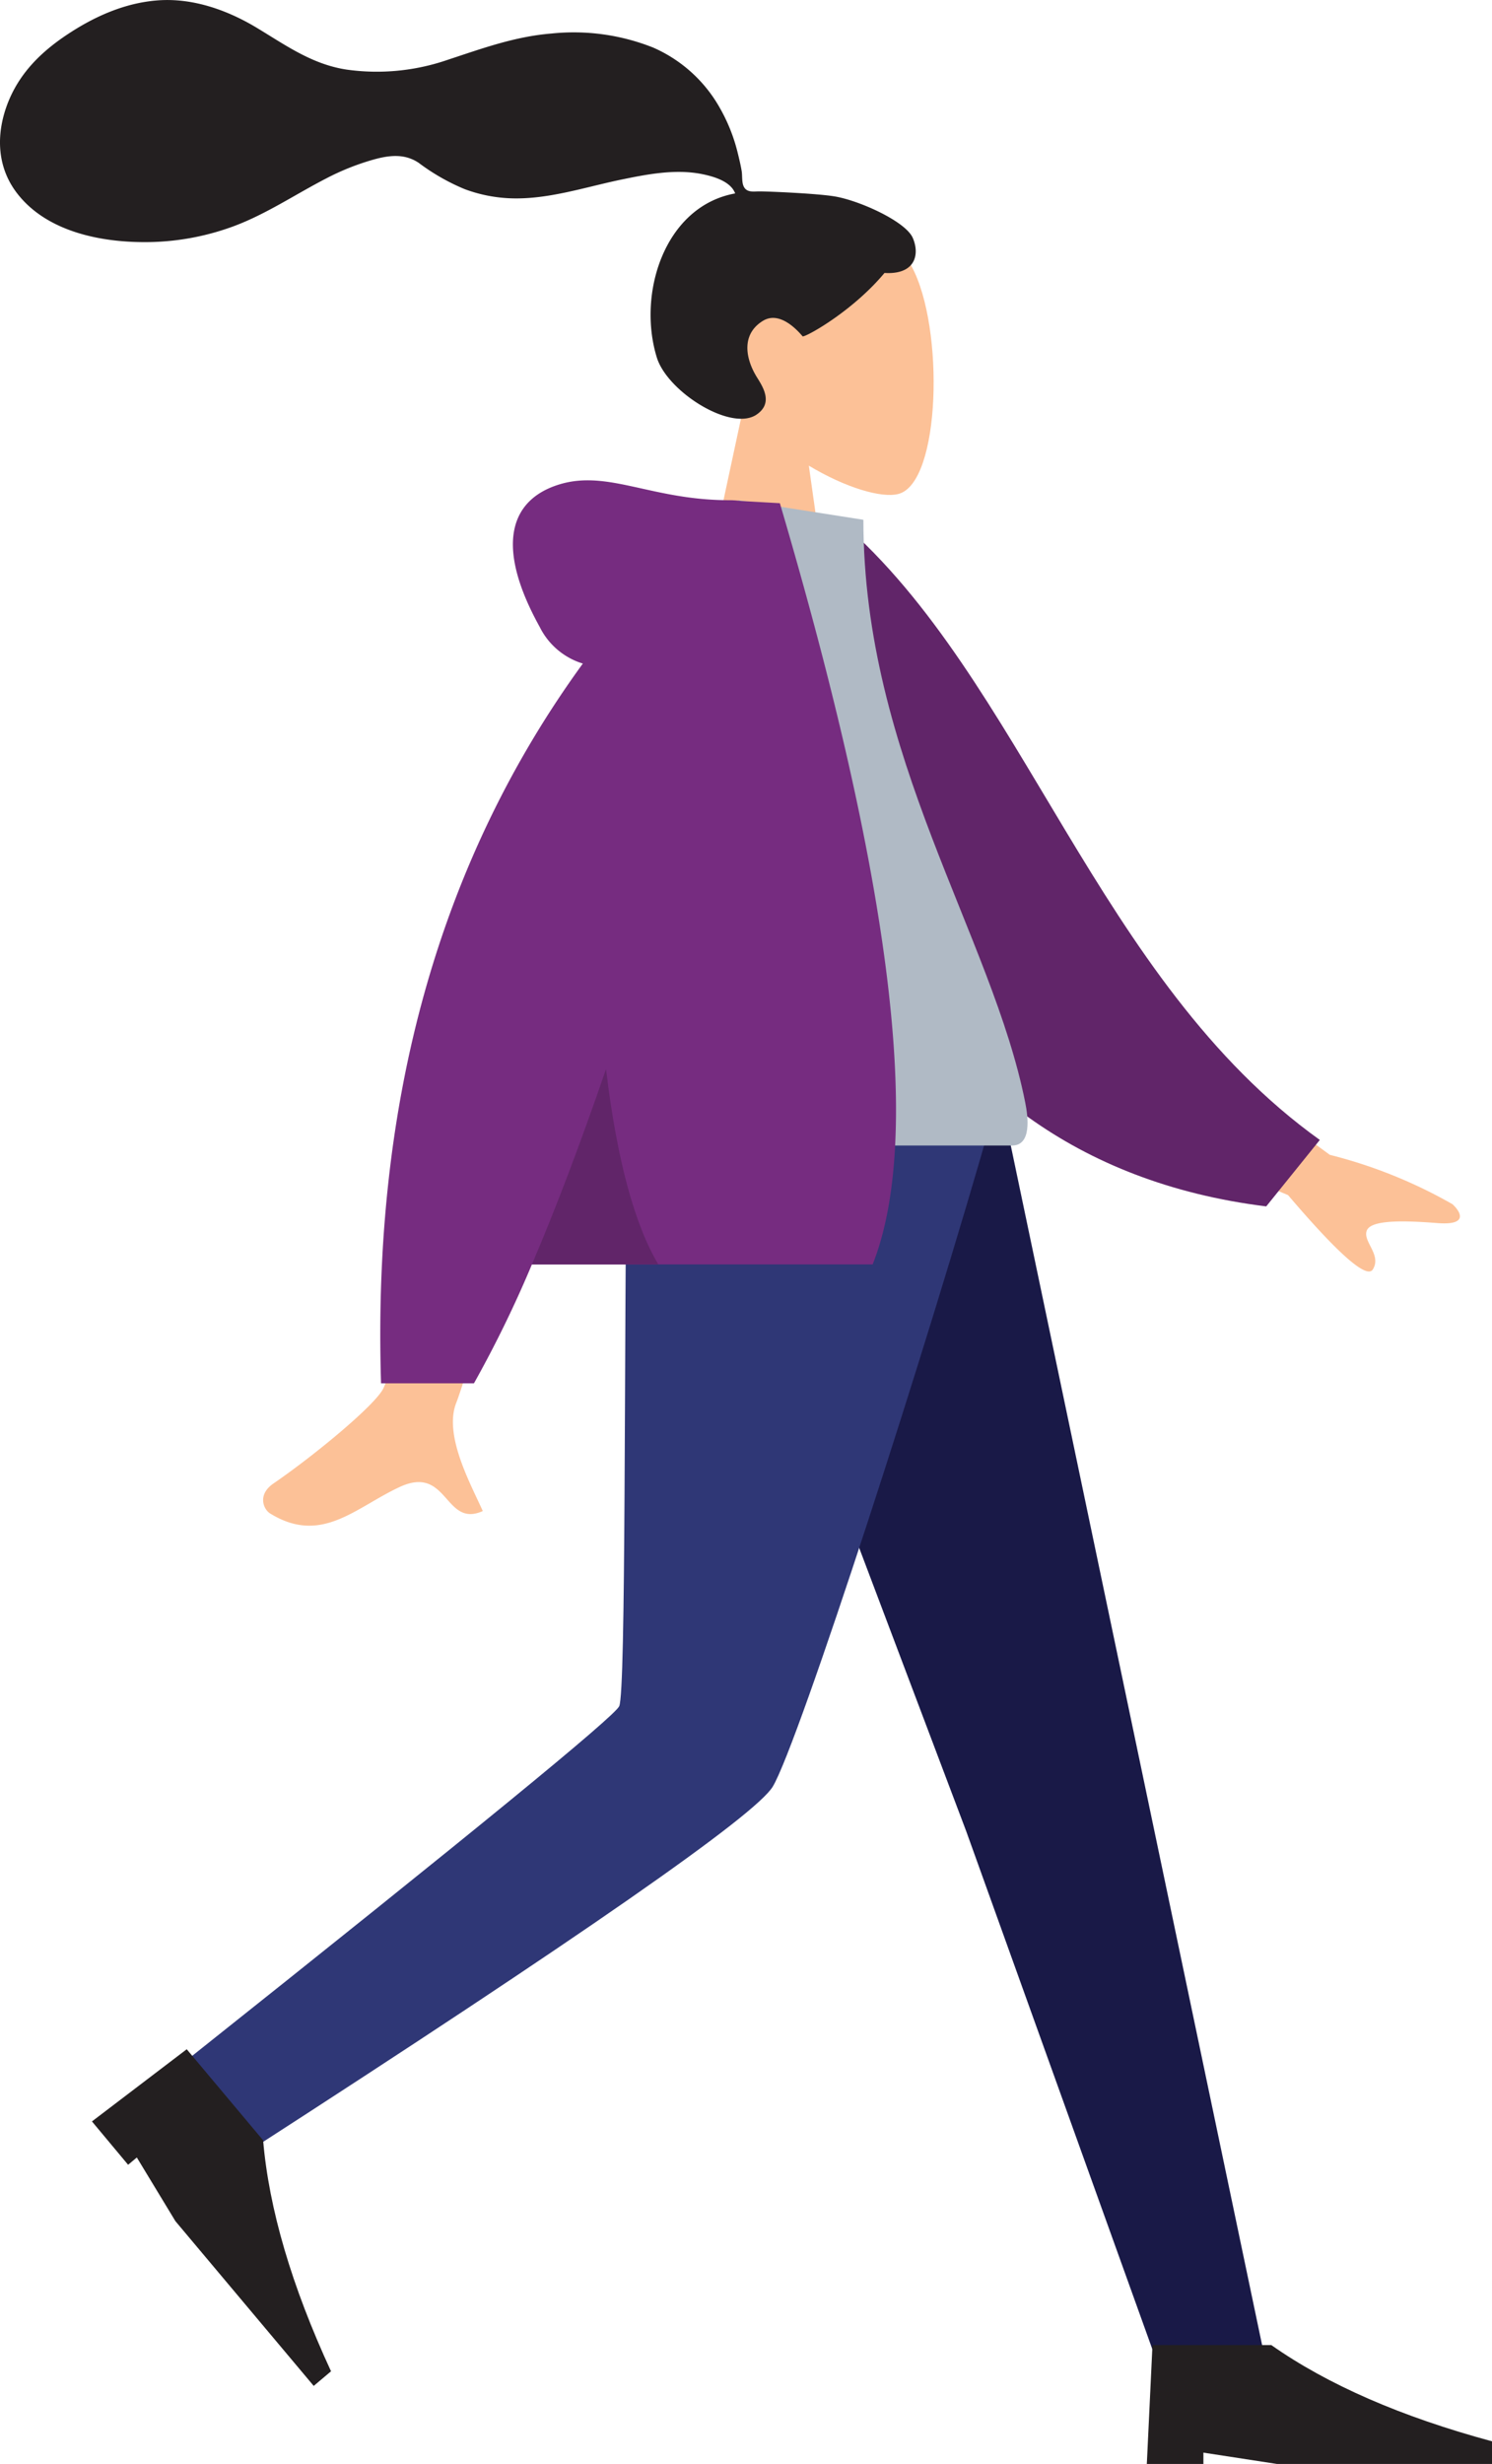
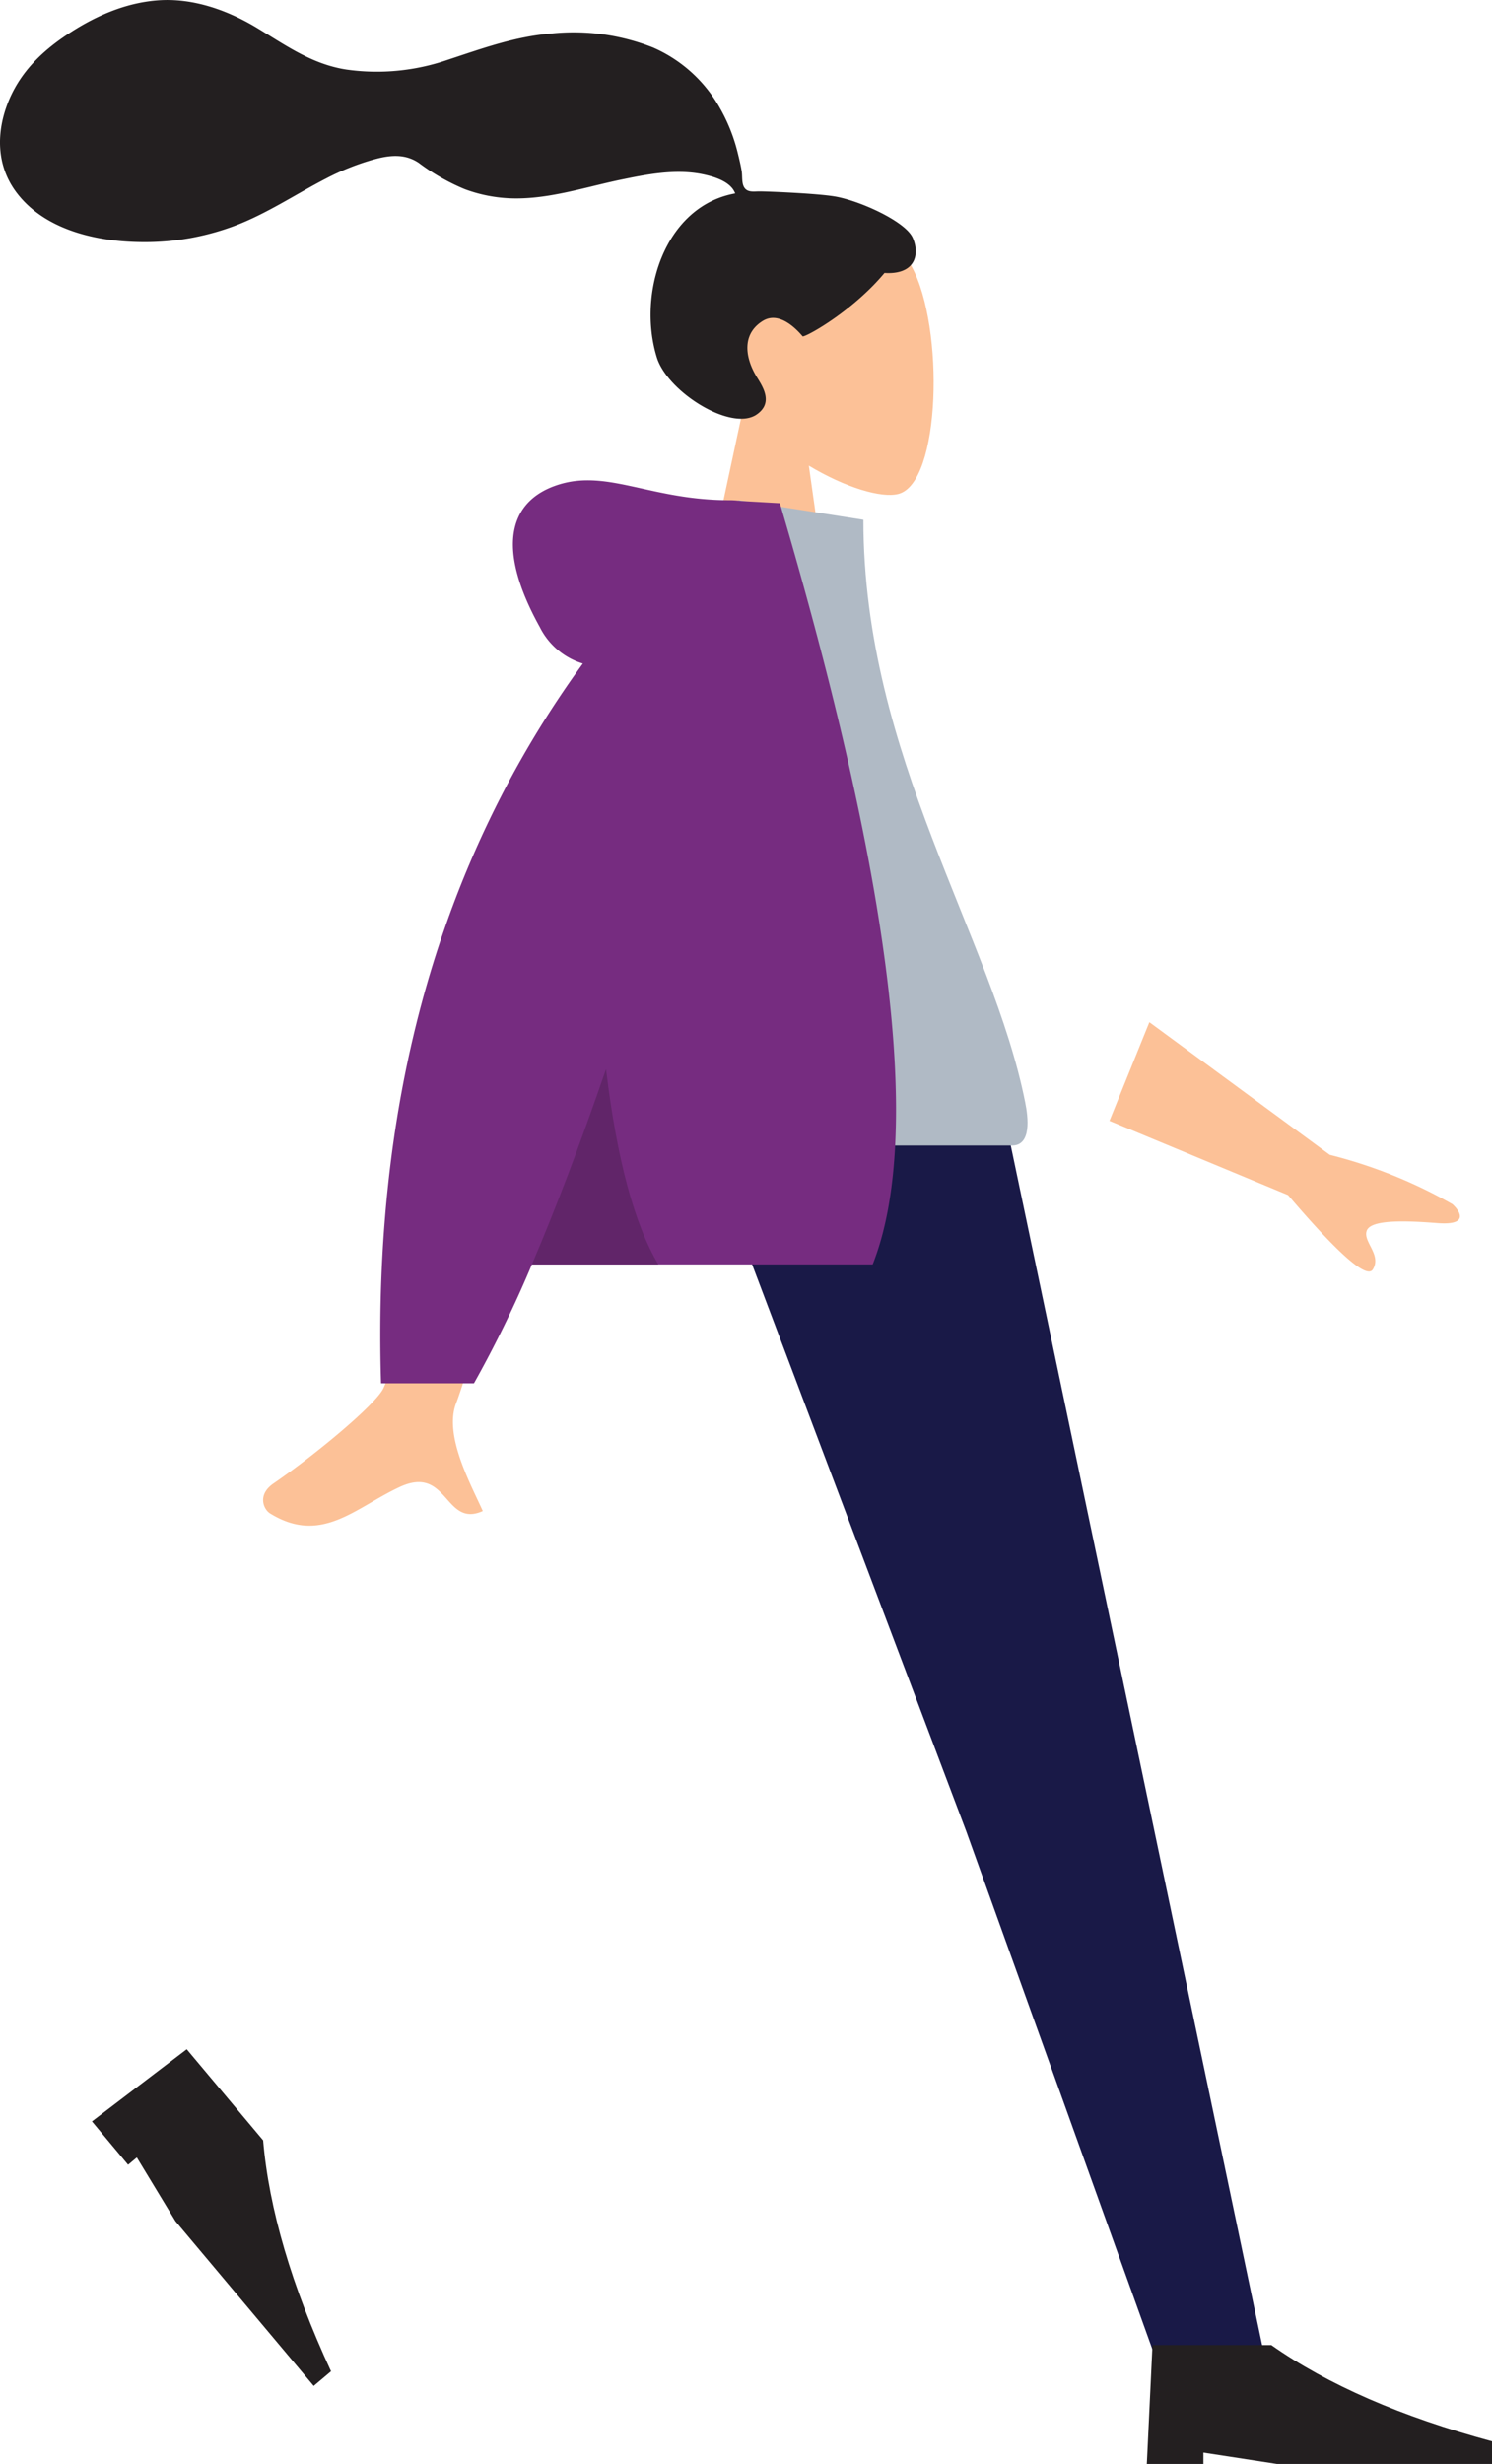
<svg xmlns="http://www.w3.org/2000/svg" id="Layer_1" data-name="Layer 1" viewBox="0 0 263.67 435.26">
  <defs>
    <style>.cls-1{fill:#191947;}.cls-1,.cls-2,.cls-3,.cls-4,.cls-5,.cls-6,.cls-7{fill-rule:evenodd;}.cls-2{fill:#2f3776;}.cls-3{fill:#231f20;}.cls-4{fill:#fcc197;}.cls-5{fill:#612569;}.cls-6{fill:#b0bac5;}.cls-7{fill:#762c80;}</style>
  </defs>
  <title>alice</title>
  <polygon id="Leg" class="cls-1" points="122.67 196.26 170.75 323.48 204.46 417.26 223.67 417.26 177.35 196.26 122.67 196.26" />
-   <path class="cls-2" d="M110.79,196.26c-.52,43.65-.15,102.42-1.36,105.14q-1.22,2.73-75.76,62l9.91,16.85q88.49-57.08,93-64.67c4.53-7.61,27.26-77.57,39.08-119.33Z" />
  <path id="Shoe" class="cls-3" d="M16.25,374.75,33,362l13.5,16.09q1.55,18.19,12,40.8l-3.06,2.58L31,392.37l-6.82-11.25-1.54,1.29Z" />
  <path class="cls-3" d="M202.67,435.26l1-21h21q14.94,10.5,39,17v4h-38l-13-2v2Z" />
  <g id="Head">
    <path class="cls-4" d="M131.26,72.49c-4.61-5.41-7.72-12-7.2-19.46,1.5-21.41,31.29-16.7,37.08-5.9s5.11,38.2-2.38,40.13c-3,.77-9.35-1.11-15.82-5L147,111H123Z" />
  </g>
  <path id="hair" class="cls-3" d="M147.46,34.69c-3.16-.52-11.68-.88-13.25-.88-1,0-2.09.23-2.68-.69-.49-.76-.31-2-.46-2.91s-.4-2-.65-3a30.66,30.66,0,0,0-3.19-8.11,25,25,0,0,0-11.81-10.7A38,38,0,0,0,97.48,5.92C91,6.44,85.22,8.56,79.14,10.56a38.41,38.41,0,0,1-17.92,1.73C55.12,11.35,50.51,8,45.36,4.9S34.07-.41,27.84.07c-5.82.45-11.18,2.85-16,6.06-4.5,3-8.21,6.61-10.31,11.69C-.71,23.29-.71,29.29,3,34.12c5.37,7,15.35,8.82,23.65,8.64A45.2,45.2,0,0,0,40.7,40.18c6-2.12,11.27-5.73,16.93-8.65a43.81,43.81,0,0,1,8.27-3.31c2.79-.79,5.54-1.15,8.07.53a37.38,37.38,0,0,0,8.12,4.65,25.91,25.91,0,0,0,9.17,1.65c6.08,0,12.07-1.94,18-3.21,4.81-1,10-2.07,14.88-1.07,2,.41,5,1.27,5.78,3.4-12.46,2.26-17.35,17.66-13.84,29,1.9,6.1,13.29,13.23,17.72,10,2.8-2,1.1-4.71,0-6.47-2.11-3.37-2.83-7.7,1.07-10.05,3.37-2,6.91,2.78,7,2.78.93-.08,8.93-4.6,14.44-11.21,5.44.33,6.27-3.26,5-6.19S151.83,35.4,147.46,34.69Z" />
  <path id="Skin" class="cls-4" d="M203.12,180.57,235,204a85.78,85.78,0,0,1,21.68,8.72c1.37,1.25,3,3.78-2.65,3.34s-11.69-.64-12.48,1.3,2.66,4.26,1.07,6.87q-1.57,2.63-15-13.12L196.07,198Zm-122.47.81,20.9.08q-19.36,62.47-20.9,66.3c-2.32,5.74,2.58,14.47,4.67,19.17-6.82,3.05-6.09-8.25-14.69-4.25-7.86,3.65-13.83,10.27-22.9,4.67-1.12-.68-2.34-3.28.61-5.3,7.36-5.05,18-13.88,19.4-16.78Q70.66,239.32,80.65,181.38Z" />
-   <path id="Coat-Back" class="cls-5" d="M140,93.69l8.65-1.48c32.09,27.71,45.26,81,84.59,109.16l-9.47,11.74C155.58,204.66,138.67,139.71,140,93.69Z" />
  <path id="Shirt" class="cls-6" d="M102.34,202.36h76.51c3.5,0,2.84-5.05,2.33-7.6-5.83-29.4-28.6-61.09-28.6-102.94l-22.07-3.46C112.26,117.72,105.94,153.86,102.34,202.36Z" />
  <path id="Coat-Front" class="cls-7" d="M103,117.22a12.61,12.61,0,0,1-7.61-6.45c-8.07-14.55-5.15-22.57,3.47-25.2s16.31,2.79,30,2.79a14.26,14.26,0,0,1,2.05.14l6.91.39q29.73,100.77,16.4,134.47H94a206,206,0,0,1-10.24,21H67.34Q65,169.47,103,117.22Z" />
  <path id="Shade" class="cls-5" d="M107.1,188.86q2.85,23.76,9.24,34.5H94Q100.23,208.8,107.1,188.86Z" />
</svg>